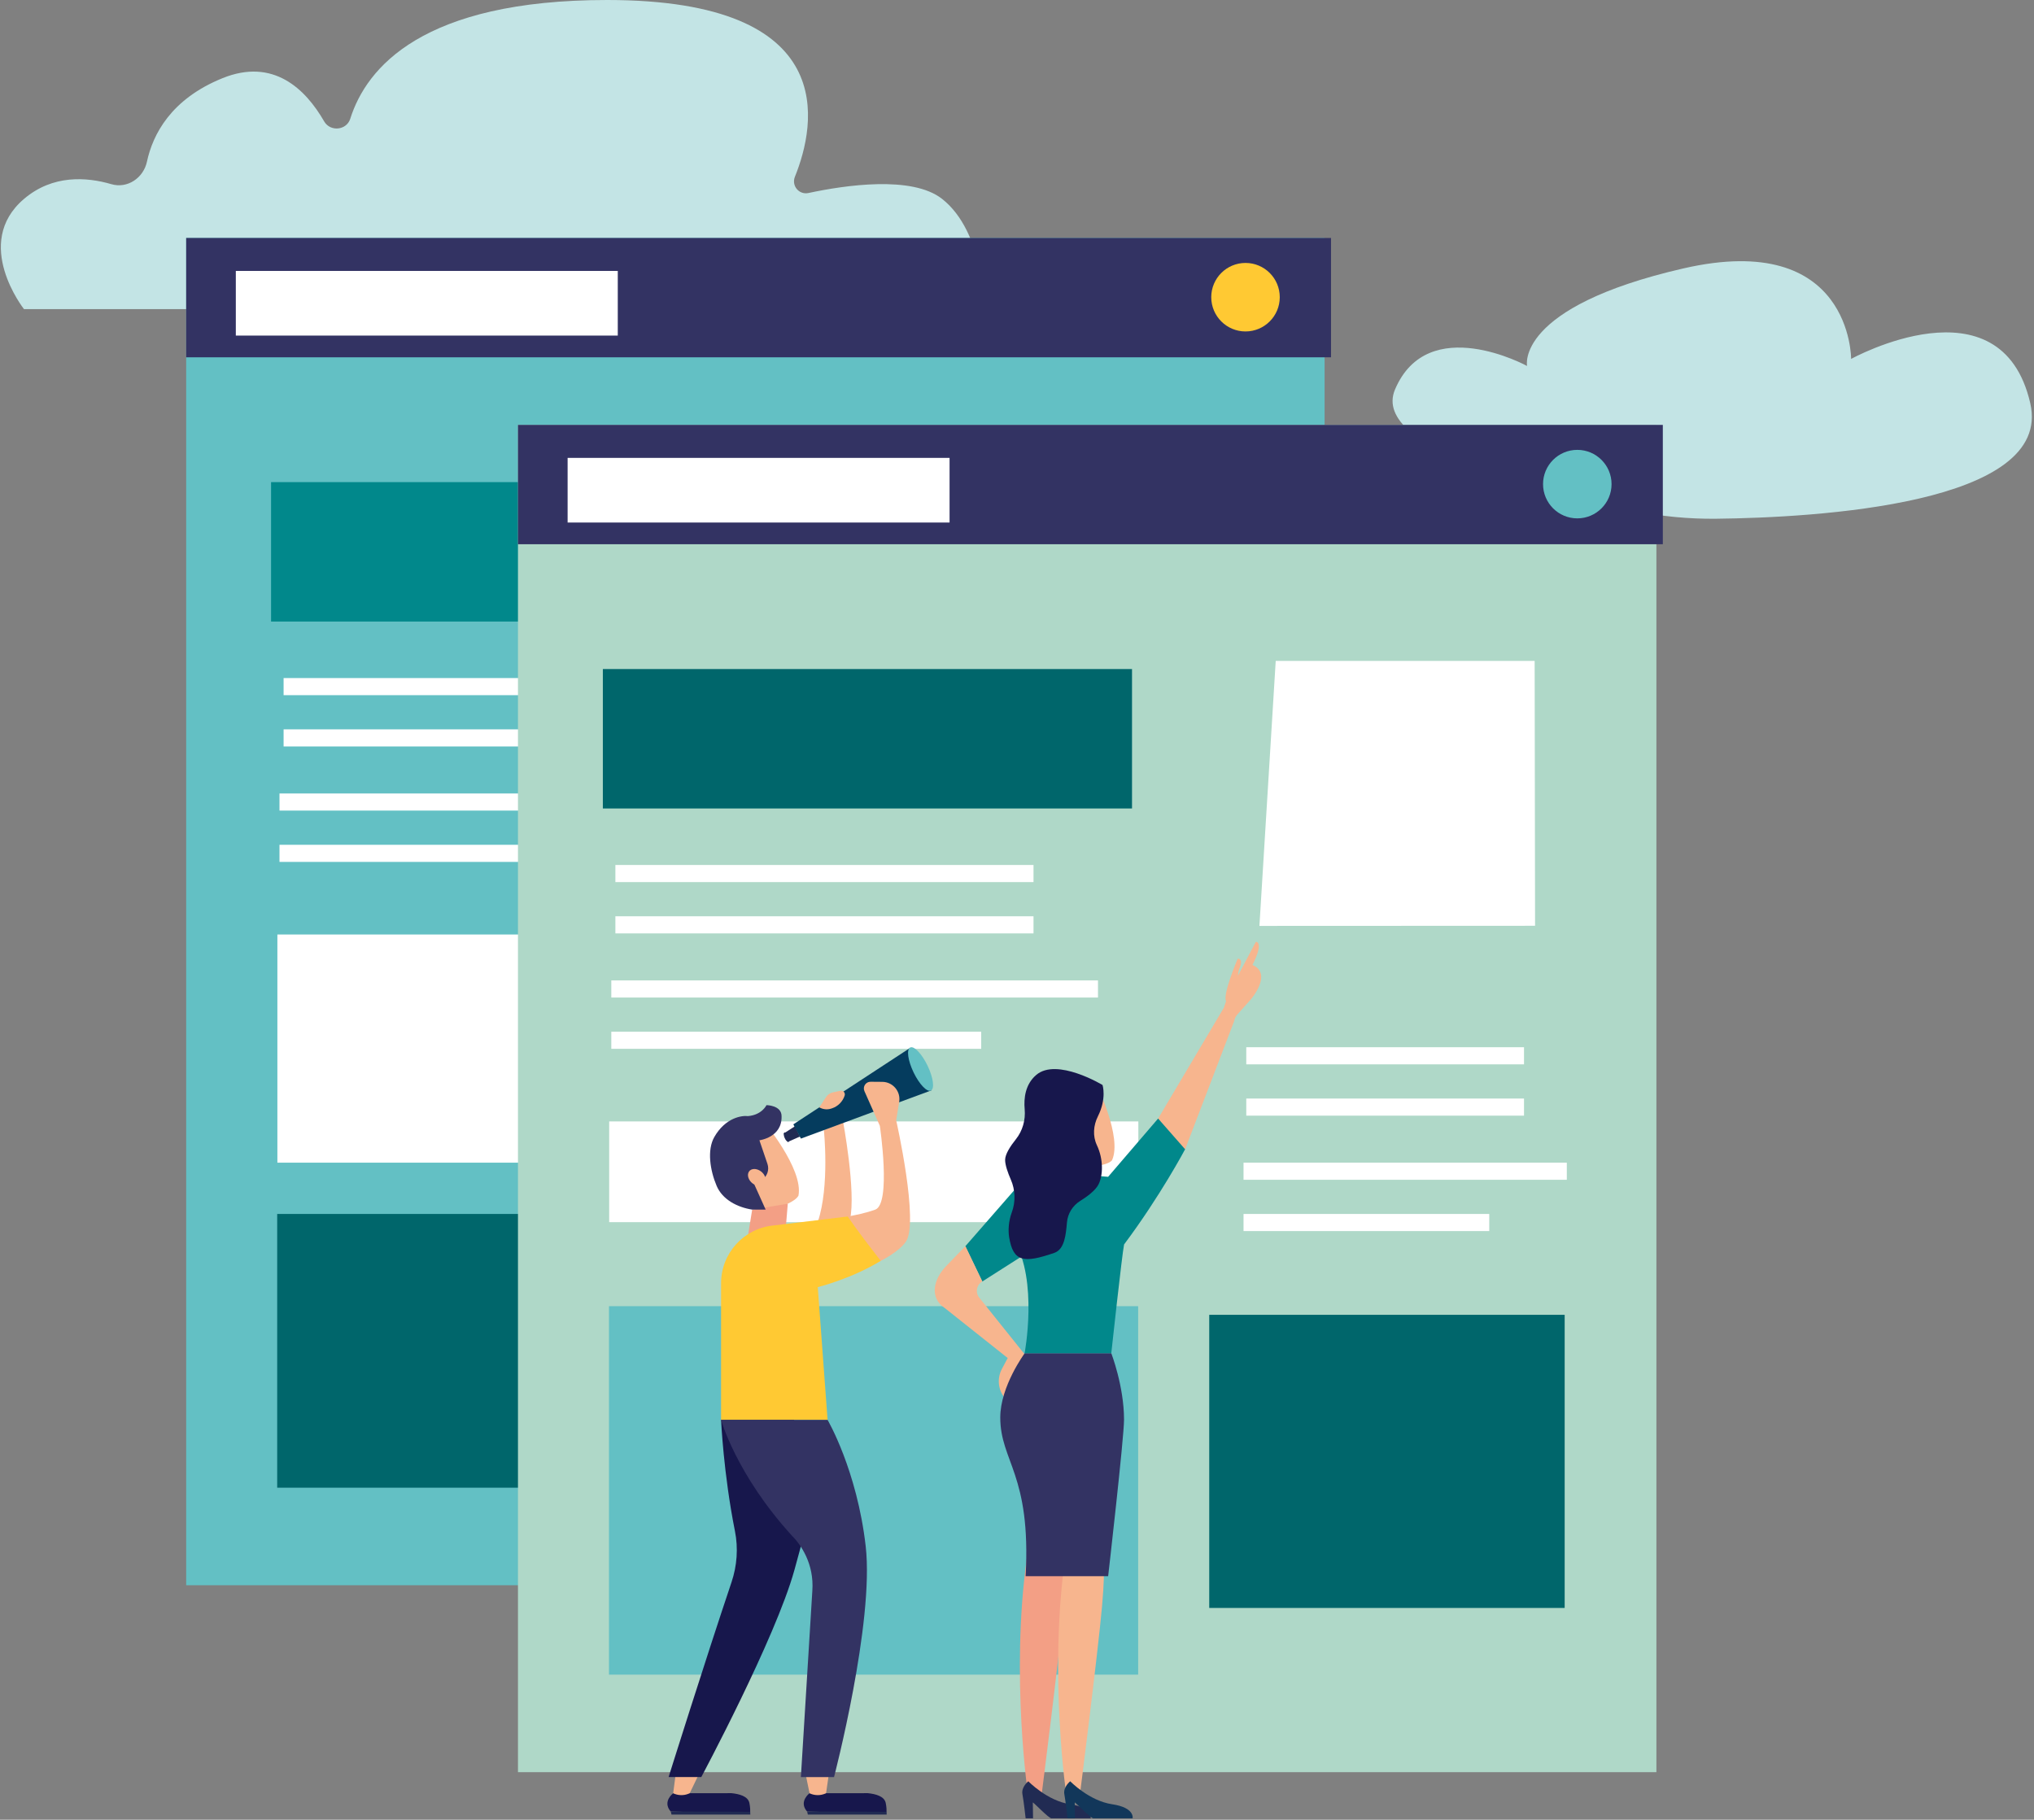
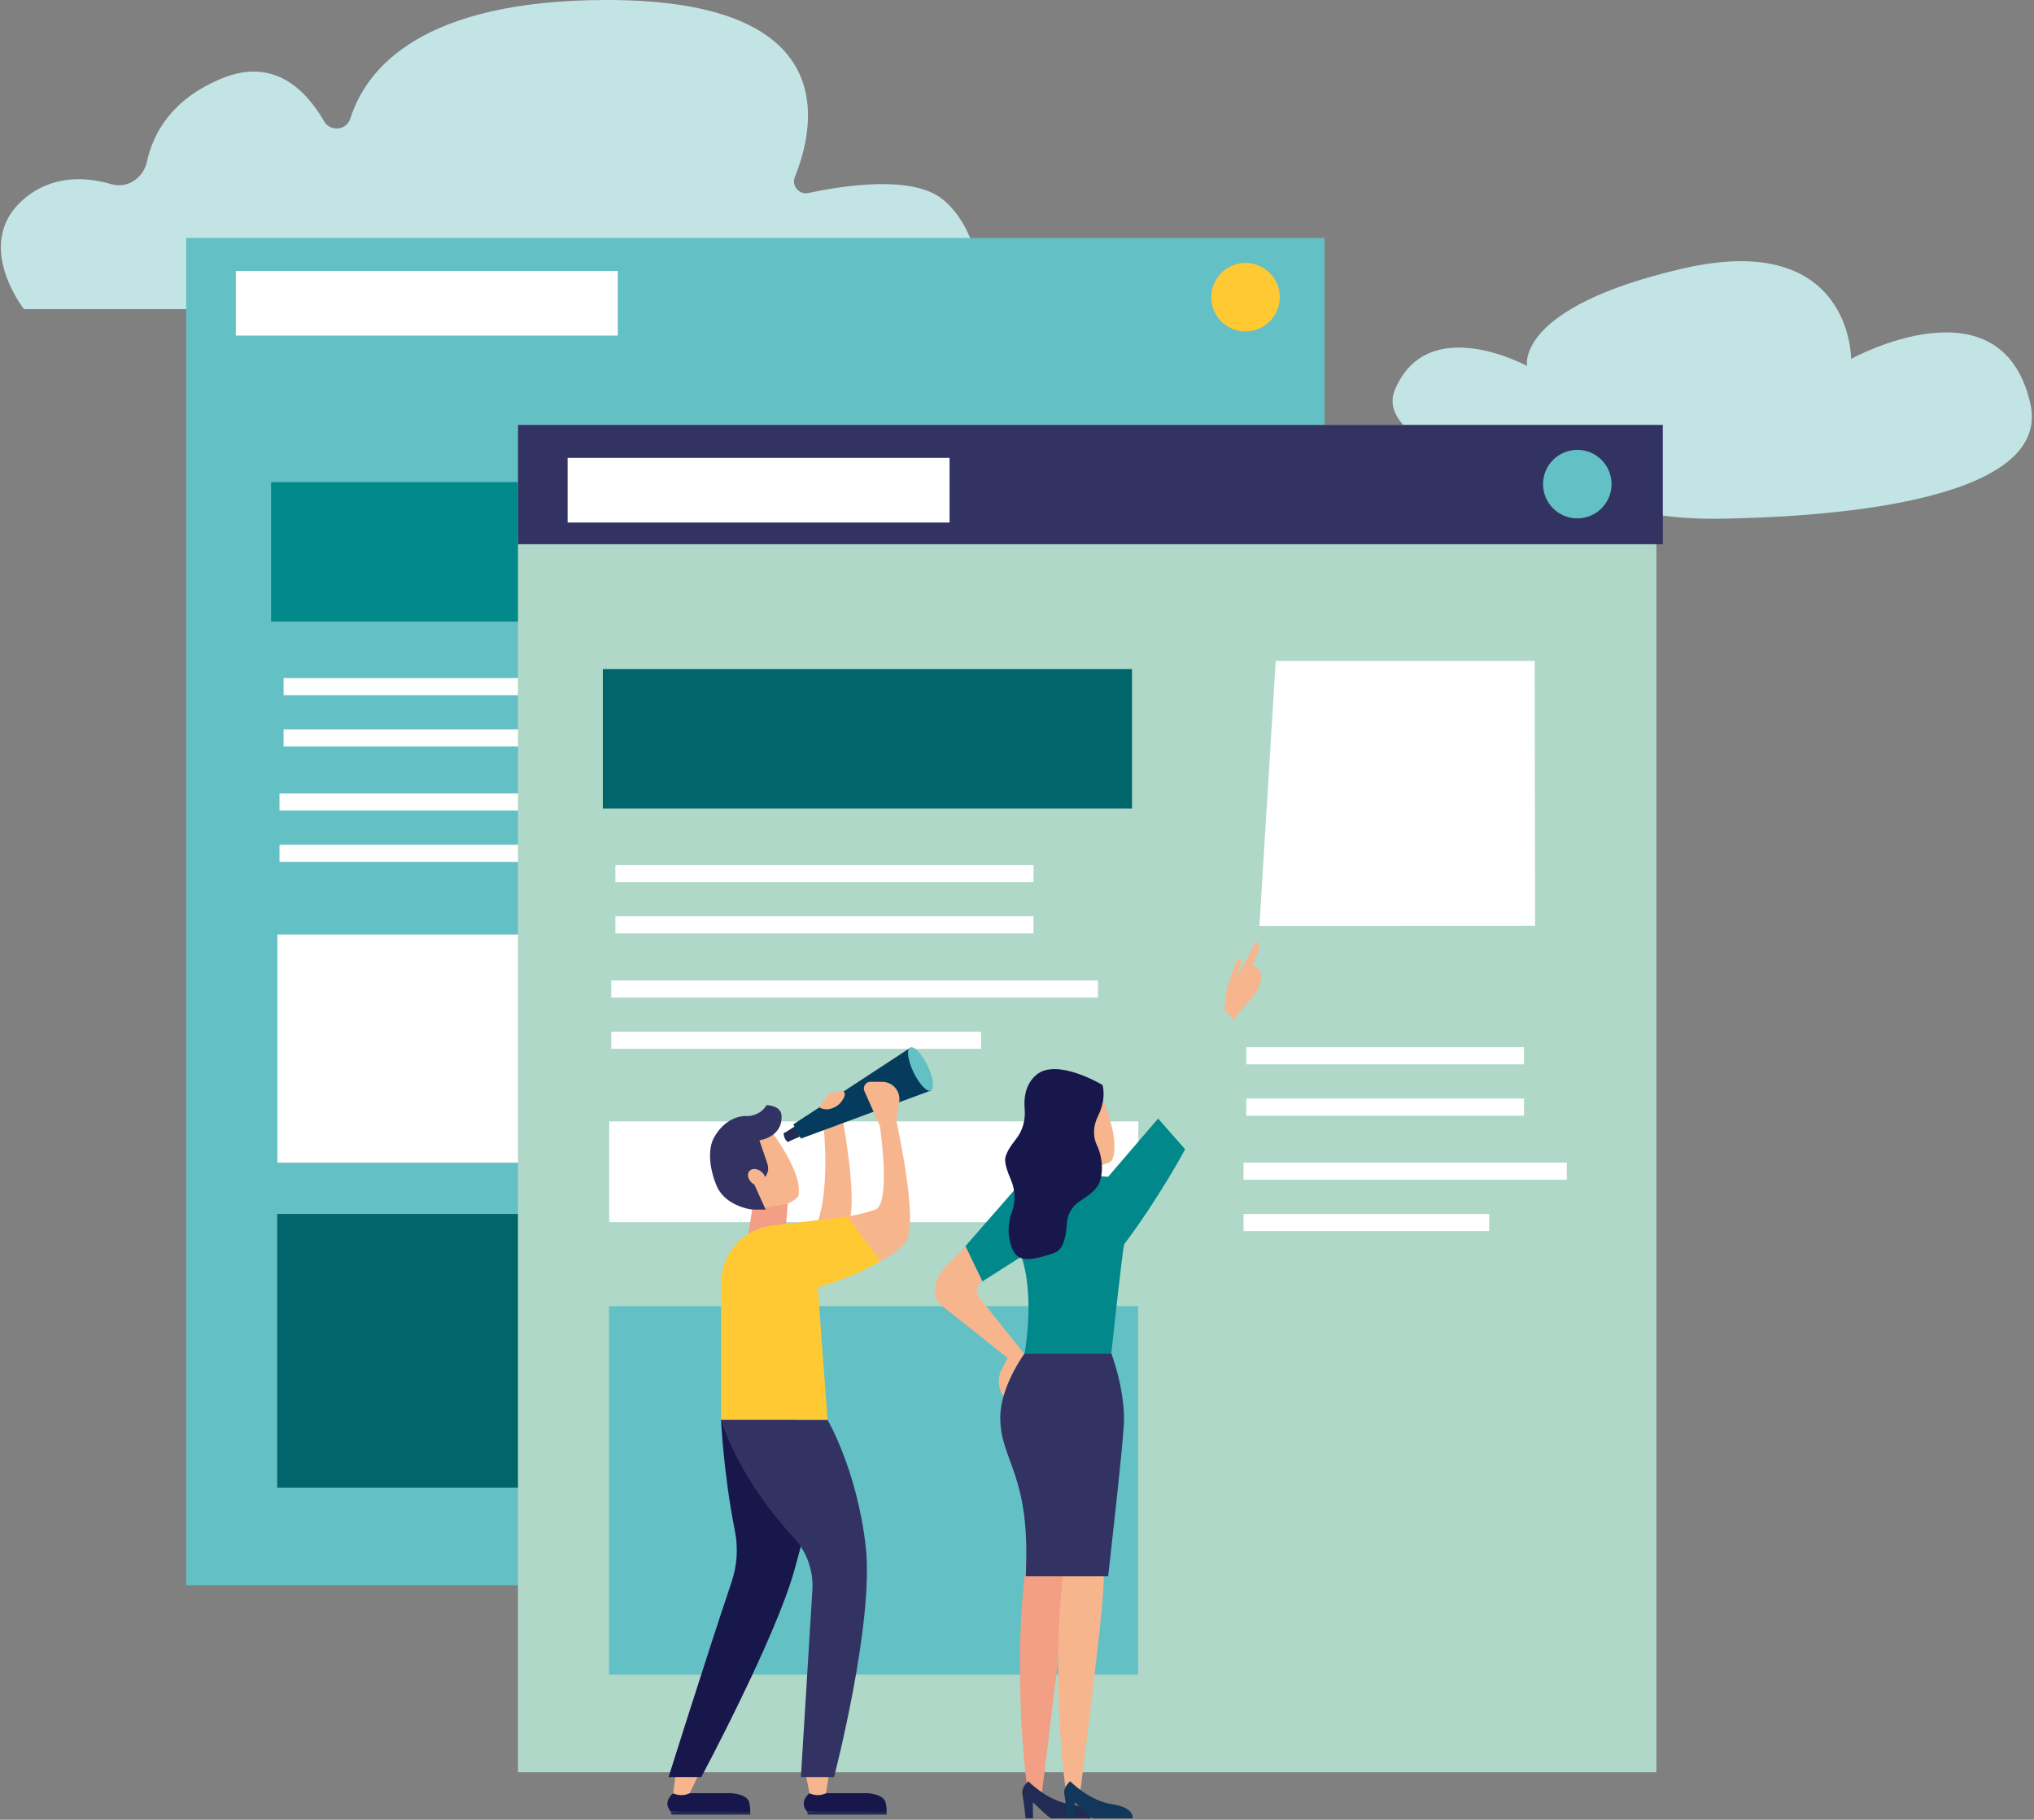
<svg xmlns="http://www.w3.org/2000/svg" width="826px" height="739px" viewBox="0 0 826 739" version="1.1">
  <rect x="0" y="0" width="826" height="739" fill="#808080" stroke="none" />
  <title>Group 2</title>
  <g id="Wesbite-design" stroke="none" stroke-width="1" fill="none" fill-rule="evenodd">
    <g id="Let's-Develop.---software-nabouwen" transform="translate(-1030, -422)" fill-rule="nonzero">
      <g id="software-nabouwen" transform="translate(1030.346, 422)">
        <path d="M824.14,163.77 C833.61,204.92 736.57,210.21 696.59,210.66 C685.5,210.78 674.47,209.73 663.61,207.53 C629.8,200.67 555.78,182.66 566.16,158.18 C579.55,126.59 619.79,148.62 619.79,148.62 C619.79,148.62 614.74,124.77 683.2,109.02 C751.66,93.27 751.39,145.76 751.39,145.76 C751.39,145.76 812.26,112.09 824.15,163.79 L824.14,163.77 Z" id="Path" fill="#C3E4E5" />
-         <path d="M399.44,125.54 L9.4,125.54 C9.4,125.54 -11.75,98.78 9.4,80.78 C21.07,70.84 34.86,71.87 44.87,74.79 C51.39,76.69 57.9,72.29 59.33,65.65 C61.7,54.65 69.01,40.25 90.01,31.75 C110.67,23.38 123.73,36.16 131.29,49.29 C133.78,53.61 140.4,52.96 141.9,48.21 C148.44,27.48 171.26,0 246.23,0 C341.59,0 330.99,50.69 322.47,71.76 C320.99,75.42 324.12,79.21 327.98,78.38 C342.69,75.23 369.99,71.16 382.23,80.77 C399.43,94.27 399.43,125.53 399.43,125.53 L399.44,125.54 Z" id="Path" fill="#C3E4E5" />
+         <path d="M399.44,125.54 L9.4,125.54 C9.4,125.54 -11.75,98.78 9.4,80.78 C21.07,70.84 34.86,71.87 44.87,74.79 C51.39,76.69 57.9,72.29 59.33,65.65 C61.7,54.65 69.01,40.25 90.01,31.75 C110.67,23.38 123.73,36.16 131.29,49.29 C133.78,53.61 140.4,52.96 141.9,48.21 C148.44,27.48 171.26,0 246.23,0 C341.59,0 330.99,50.69 322.47,71.76 C320.99,75.42 324.12,79.21 327.98,78.38 C342.69,75.23 369.99,71.16 382.23,80.77 C399.43,94.27 399.43,125.53 399.43,125.53 L399.44,125.54 " id="Path" fill="#C3E4E5" />
        <g id="Group" transform="translate(75.26, 96.64)">
          <rect id="Rectangle" fill="#63C0C4" x="1.42108547e-14" y="1.42108547e-14" width="462.31" height="547.13" />
          <g transform="translate(301.1, 95.83)" id="Path">
            <polygon fill="#FFFFFF" points="6.62 2.84217094e-14 0 107.62 111.94 107.57 111.77 2.84217094e-14" />
            <g transform="translate(11.462, 7.644)" fill="#00666B">
              <path d="M85.008,100.926 C85.098,99.756 85.188,98.586 85.188,97.396 C85.378,70.516 66.398,49.766 43.258,50.316 C20.608,50.856 1.468,71.686 0.048,97.536 C-0.012,98.676 -0.002,99.806 0.008,100.926 L85.008,100.926 L85.008,100.926 Z" />
              <path d="M68.008,23.276 C68.248,9.736 57.808,-0.584 44.848,0.026 C32.038,0.626 21.288,11.716 20.688,24.976 C20.078,38.446 30.128,49.266 43.298,48.946 C56.628,48.626 67.758,37.036 67.998,23.276 L68.008,23.276 Z" />
            </g>
          </g>
          <rect id="Rectangle" fill="#FFFFFF" x="39.56" y="178.72" width="169.8" height="6.95" />
          <rect id="Rectangle" fill="#FFFFFF" x="39.56" y="199.55" width="169.8" height="6.95" />
          <rect id="Rectangle" fill="#FFFFFF" x="37.89" y="225.59" width="197.64" height="6.95" />
          <rect id="Rectangle" fill="#FFFFFF" x="37.89" y="246.43" width="150.22" height="6.95" />
          <rect id="Rectangle" fill="#00666B" x="280.72" y="361.4" width="144.34" height="119.04" />
          <rect id="Rectangle" fill="#01888B" x="34.47" y="99.15" width="214.89" height="56.62" />
          <rect id="Rectangle" fill="#00666B" x="36.96" y="396.35" width="214.89" height="111.17" />
          <rect id="Rectangle" fill="#FFFFFF" x="37.04" y="282.86" width="214.89" height="92.66" />
-           <rect id="Rectangle" fill="#333363" x="1.42108547e-14" y="1.42108547e-14" width="464.92" height="48.46" />
          <rect id="Rectangle" fill="#FFFFFF" x="20.16" y="13.39" width="155.11" height="26.25" />
          <path d="M416.28,24.05 C416.28,31.73 422.51,37.96 430.19,37.96 C437.87,37.96 444.1,31.73 444.1,24.05 C444.1,16.37 437.87,10.14 430.19,10.14 C422.51,10.14 416.28,16.37 416.28,24.05 Z" id="Path" fill="#FFC933" />
          <g transform="translate(294.65, 252.73)" fill="#FFFFFF" id="Rectangle">
            <rect x="1.11" y="0" width="112.79" height="6.95" />
-             <rect x="1.11" y="20.83" width="112.79" height="6.95" />
            <rect x="-5.68434189e-14" y="46.87" width="131.28" height="6.95" />
            <rect x="-5.68434189e-14" y="67.71" width="99.78" height="6.95" />
          </g>
        </g>
        <g id="Group" transform="translate(210, 172.55)">
          <rect id="Rectangle" fill="#AFD8C8" x="0" y="0" width="462.31" height="547.13" />
          <polygon id="Path" fill="#FFFFFF" points="307.72 95.84 301.1 203.46 413.04 203.41 412.87 95.84" />
          <rect id="Rectangle" fill="#FFFFFF" x="39.56" y="178.72" width="169.8" height="6.95" />
          <rect id="Rectangle" fill="#FFFFFF" x="39.56" y="199.55" width="169.8" height="6.95" />
          <rect id="Rectangle" fill="#FFFFFF" x="37.9" y="225.6" width="197.64" height="6.95" />
          <rect id="Rectangle" fill="#FFFFFF" x="37.9" y="246.43" width="150.22" height="6.95" />
-           <rect id="Rectangle" fill="#00666B" x="280.72" y="361.4" width="144.34" height="119.04" />
          <rect id="Rectangle" fill="#00666B" x="34.47" y="99.15" width="214.89" height="56.62" />
          <rect id="Rectangle" fill="#63C0C4" x="36.96" y="357.89" width="214.89" height="149.63" />
          <rect id="Rectangle" fill="#FFFFFF" x="37.04" y="282.86" width="214.89" height="40.91" />
          <rect id="Rectangle" fill="#333363" x="0" y="0" width="464.92" height="48.46" />
          <rect id="Rectangle" fill="#FFFFFF" x="20.16" y="13.4" width="155.11" height="26.25" />
          <path d="M416.28,24.05 C416.28,31.73 422.51,37.96 430.19,37.96 C437.87,37.96 444.1,31.73 444.1,24.05 C444.1,16.37 437.87,10.14 430.19,10.14 C422.51,10.14 416.28,16.37 416.28,24.05 Z" id="Path" fill="#63C0C4" />
          <g transform="translate(294.65, 252.73)" fill="#FFFFFF" id="Rectangle">
            <rect x="1.11" y="0" width="112.79" height="6.95" />
            <rect x="1.11" y="20.84" width="112.79" height="6.95" />
            <rect x="0" y="46.88" width="131.28" height="6.95" />
            <rect x="0" y="67.71" width="99.78" height="6.95" />
          </g>
        </g>
        <g id="Group" transform="translate(379.248, 382.469)">
          <path d="M37.372,250.531 C30.712,298.191 38.002,347.571 38.002,347.141 C38.002,346.711 43.312,347.141 43.312,347.141 C43.312,347.141 50.672,289.211 52.402,269.871 C54.132,250.531 52.402,249.241 52.402,249.241 C52.402,249.241 44.032,202.871 37.372,250.531 Z" id="Path" fill="#F39F85" />
          <polygon id="Path" fill="#01888B" points="35.622 127.551 19.322 137.941 12.442 123.611 33.502 99.481" />
          <g transform="translate(88.942, 0)" fill="#F7B58E" id="Path">
-             <polygon points="32.69 32.111 12.74 84.251 1.13686838e-13 74.761 28.47 26.771" />
            <g transform="translate(28.47, 0)">
              <path d="M5.38,14.411 C3.81,15.681 2.76,17.491 2.44,19.491 L0,26.771 L0.78,28.141 L4.23,32.111 C4.43,30.541 5.59,29.391 5.59,29.391 L11.02,23.311 C11.02,23.311 19.93,12.931 11.61,9.401 C16.49,-0.249 13,0.001 13,0.001 L8.63,8.261 L5.39,14.401 L5.38,14.411 Z" />
              <path d="M6.63,16.311 C6.63,16.311 4.83,14.621 6.43,10.591 C8.03,6.571 5.61,6.851 5.61,6.851 C5.61,6.851 -1.05,22.541 1.09,24.321 C3.23,26.111 6.63,16.311 6.63,16.311 L6.63,16.311 Z" />
            </g>
          </g>
          <path d="M64.442,94.961 L70.412,95.431 L90.712,71.771 L101.672,84.251 C101.672,84.251 91.612,103.241 76.892,122.901 C76.052,126.901 71.692,167.121 71.692,167.121 L36.492,167.121 C36.492,167.121 42.102,137.601 32.192,121.181 C22.292,104.751 64.422,94.971 64.422,94.971 L64.442,94.961 Z" id="Path" fill="#01888B" />
          <path d="M52.912,250.531 C46.252,298.191 53.542,347.571 53.542,347.141 C53.542,346.711 58.852,347.141 58.852,347.141 C58.852,347.141 66.212,289.211 67.942,269.871 C69.672,250.531 67.942,249.241 67.942,249.241 C67.942,249.241 59.572,202.871 52.912,250.531 Z" id="Path" fill="#F7B58E" />
          <path d="M65.722,58.151 L45.442,65.251 L47.442,80.391 C47.472,80.601 47.532,80.811 47.572,81.021 C47.962,81.091 48.352,81.161 48.742,81.261 C48.802,81.281 48.862,81.301 48.932,81.311 C48.992,81.321 49.052,81.331 49.112,81.351 C53.792,82.501 57.102,86.371 58.592,90.841 C61.472,91.321 64.452,91.331 67.372,90.731 C69.352,90.321 71.152,89.701 71.982,88.741 C76.262,79.411 65.732,58.161 65.732,58.161 L65.722,58.151 Z" id="Path" fill="#F7B58E" />
          <path d="M66.252,70.901 C64.422,74.551 64.092,78.861 65.832,82.551 C68.592,88.381 68.342,94.931 66.512,98.521 C65.262,100.971 61.992,103.421 59.082,105.221 C56.032,107.121 54.022,110.321 53.702,113.901 C53.252,118.821 52.782,124.871 48.562,126.321 C36.322,130.541 31.842,130.131 30.212,119.931 C29.792,117.331 29.942,113.501 31.272,109.941 C32.892,105.611 32.752,100.791 30.892,96.551 C29.672,93.751 28.582,90.681 28.582,88.561 C28.582,86.251 30.702,83.001 32.922,80.221 C35.692,76.761 36.922,72.351 36.522,67.941 C36.132,63.531 36.742,57.881 41.222,54.061 C49.582,46.931 68.142,58.151 68.142,58.151 C68.142,58.151 69.922,63.561 66.252,70.891 L66.252,70.901 Z" id="Path" fill="#17174C" />
          <path d="M12.442,123.611 L4.612,131.711 C-0.588,137.091 -2.198,144.591 4.052,148.711 L29.632,169.031 L27.282,173.431 C25.302,177.141 25.672,181.661 28.222,185.001 L30.922,188.541 L36.902,168.001 L18.352,144.841 C16.362,142.771 16.832,139.381 19.312,137.931 L19.312,137.931 L12.432,123.601 L12.442,123.611 Z" id="Path" fill="#F7B58E" />
          <path d="M71.712,167.121 C71.712,167.121 76.872,180.501 76.872,194.041 C76.872,201.481 70.422,257.621 70.422,257.621 L36.912,257.621 C39.182,216.161 26.612,211.081 26.612,193.161 C26.612,180.521 36.512,167.121 36.512,167.121 L71.712,167.121 Z" id="Path" fill="#333363" />
          <path d="M38.002,340.911 C38.002,340.911 35.072,343.211 35.612,346.151 C36.152,349.091 36.912,355.961 36.912,355.961 L39.922,355.961 L39.832,349.551 C39.832,349.131 46.292,355.961 47.382,355.961 L63.322,355.961 C63.322,355.961 64.382,351.631 55.022,350.241 C45.662,348.851 38.002,340.911 38.002,340.911 L38.002,340.911 Z" id="Path" fill="#212B53" />
          <path d="M55.022,340.911 C55.022,340.911 52.092,343.211 52.632,346.151 C53.172,349.091 53.932,355.961 53.932,355.961 L56.942,355.961 L56.852,349.551 C56.852,349.131 63.312,355.961 64.402,355.961 L80.342,355.961 C80.342,355.961 81.402,351.631 72.042,350.241 C62.682,348.851 55.022,340.911 55.022,340.911 L55.022,340.911 Z" id="Path" fill="#12375A" />
        </g>
        <g id="Group" transform="translate(270.682, 425.281)">
          <g transform="translate(55.37, 295.069)" id="Path">
            <path d="M2.348,7.89 L26.038,7.86 C29.178,8.19 32.698,9.08 33.288,11.81 C33.288,11.81 33.698,13.62 33.628,15.42 C32.788,16.4 1.378,15.29 1.378,15.29 L1.238,15.18 C-2.092,11.18 2.348,7.89 2.348,7.89 L2.348,7.89 Z" fill="#17174C" />
            <polygon fill="#212B53" points="33.638 15.43 1.378 15.29 1.658 16.55 33.678 16.55" />
            <path d="M0.728,0 L2.358,7.89 L2.358,7.89 C4.258,8.85 6.728,8.91 8.708,8.04 L9.068,7.88 L10.208,0 L0.728,0 Z" fill="#F7B58E" />
          </g>
          <g transform="translate(0, 295.069)" id="Path">
            <path d="M2.348,7.89 L26.038,7.86 C29.178,8.19 32.698,9.08 33.288,11.81 C33.288,11.81 33.698,13.62 33.628,15.42 C32.788,16.4 1.378,15.29 1.378,15.29 L1.238,15.18 C-2.092,11.18 2.348,7.89 2.348,7.89 L2.348,7.89 Z" fill="#17174C" />
            <polygon fill="#212B53" points="33.628 15.43 1.378 15.29 1.658 16.55 33.678 16.55" />
            <path d="M3.378,0 L2.348,7.89 L2.348,7.89 C4.248,8.85 6.718,8.91 8.698,8.04 L9.058,7.88 L12.858,0 L3.378,0 L3.378,0 Z" fill="#F7B58E" />
          </g>
          <path d="M38.728,29.679 L19.218,42.399 L25.238,57.819 C25.318,58.039 25.438,58.239 25.538,58.449 C25.968,58.419 26.398,58.399 26.828,58.399 C26.898,58.399 26.968,58.399 27.038,58.399 C27.108,58.399 27.168,58.399 27.238,58.399 C32.458,58.399 36.948,61.609 39.678,65.939 C42.838,65.699 45.978,64.939 48.888,63.549 C50.868,62.609 52.598,61.479 53.228,60.259 C55.318,49.319 38.728,29.679 38.728,29.679 L38.728,29.679 Z" id="Path" fill="#F7B58E" />
          <path d="M63.548,33.669 C63.548,33.669 65.938,56.319 61.128,70.739 C63.358,72.679 71.558,81.469 74.138,70.079 C76.718,58.689 71.248,29.689 71.248,29.689 L63.548,33.679 L63.548,33.669 Z" id="Path" fill="#F7B58E" />
          <g transform="translate(47.248, 0.289)" id="Path">
            <g transform="translate(0, 31.78)" fill="#212B53">
              <polygon points="4.59 0 -5.68434189e-14 2.95 1.64 6.38 6.57 4.2" />
              <path d="M1.89,4.12 C2.35,5.17 2.38,6.17 1.96,6.35 C1.54,6.53 0.83,5.83 0.37,4.79 C-0.09,3.74 -0.12,2.74 0.3,2.56 C0.72,2.38 1.43,3.08 1.89,4.12 Z" />
            </g>
            <path d="M59.98,15.07 C59.98,15.07 59.99,14.98 60,14.94 C59.14,12.97 57.61,9.85 55.56,6.97 C52.24,2.33 51.3,0 51.3,0 L3.89,31.03 L6.96,36.82 L59.99,17.22 C59.94,16.5 59.93,15.77 59.99,15.06 L59.98,15.07 Z" fill="#053C5E" />
          </g>
          <polygon id="Path" fill="#F39F85" points="34.428 65.949 32.718 76.589 47.808 76.589 48.888 63.549" />
          <path d="M73.378,92.369 C73.378,92.369 91.198,86.699 96.778,79.069 C102.358,71.439 92.908,29.689 92.908,29.689 L94.128,22.179 C94.818,17.949 91.568,14.099 87.288,14.059 L82.528,14.019 C80.548,13.999 79.208,16.039 80.018,17.849 L86.278,31.939 C86.278,31.939 90.978,63.569 84.398,65.959 C76.548,68.759 67.668,69.429 67.668,69.429 L73.378,92.379 L73.378,92.369 Z" id="Path" fill="#F7B58E" />
          <path d="M39.908,65.949 L35.328,55.789 L38.308,53.919 C40.508,52.539 41.468,49.829 40.628,47.369 L37.368,37.789 C37.368,37.789 46.648,36.649 46.368,27.999 C46.368,23.549 40.238,23.519 40.238,23.519 C40.238,23.519 38.408,27.499 32.718,27.969 C30.278,27.659 23.578,28.559 19.058,36.449 C16.018,41.759 17.348,50.069 19.998,56.309 C22.368,61.899 28.428,65.019 34.428,65.939 L39.908,65.939 L39.908,65.949 Z" id="Path" fill="#333363" />
          <path d="M21.798,151.329 C21.798,151.329 22.748,172.999 27.428,196.489 C28.808,203.409 28.288,210.569 26.038,217.259 C15.398,248.869 0.488,296.389 0.488,296.389 L13.758,296.389 C13.758,296.389 43.818,240.219 51.568,212.359 C59.318,184.499 60.638,175.649 60.638,175.649 L51.418,151.329 L21.798,151.329 L21.798,151.329 Z" id="Path" fill="#17174C" />
          <path d="M32.858,51.049 C32.308,52.649 33.418,54.769 35.328,55.779 C37.238,56.789 39.228,56.319 39.768,54.709 C40.318,53.109 39.208,50.989 37.298,49.979 C35.388,48.969 33.398,49.439 32.858,51.049 Z" id="Path" fill="#F7B58E" />
          <path d="M65.058,151.329 L21.798,151.329 L21.798,95.829 C21.798,83.669 31.048,73.509 43.158,72.379 L73.238,68.739 C73.238,68.739 76.778,74.149 86.628,86.739 C74.778,94.059 61.068,97.429 61.068,97.429 L65.048,151.329 L65.058,151.329 Z" id="Path" fill="#FFC933" />
          <path d="M21.798,151.329 C21.798,151.329 27.908,173.439 50.448,198.229 C54.208,201.969 59.638,209.759 58.858,220.769 L54.208,296.399 L67.668,296.399 C67.668,296.399 84.068,233.599 80.528,202.639 C76.988,171.679 65.048,151.339 65.048,151.339 L21.788,151.339 L21.798,151.329 Z" id="Path" fill="#333363" />
          <path d="M99.968,10.219 C102.298,15.049 105.448,18.349 107.018,17.589 C108.588,16.829 107.968,12.309 105.648,7.479 C103.318,2.649 100.168,-0.651 98.598,0.109 C97.028,0.869 97.648,5.389 99.968,10.219 Z" id="Path" fill="#63C0C4" />
          <path d="M61.678,24.429 L62.078,24.619 C63.488,25.299 65.108,25.399 66.588,24.899 L66.858,24.809 C69.298,23.999 71.208,22.059 71.988,19.609 L71.988,19.609 C72.338,18.519 71.378,17.459 70.258,17.689 L67.258,18.319 C66.088,18.559 65.068,19.259 64.418,20.259 L61.678,24.419 L61.678,24.429 Z" id="Path" fill="#F7B58E" />
        </g>
      </g>
    </g>
  </g>
</svg>